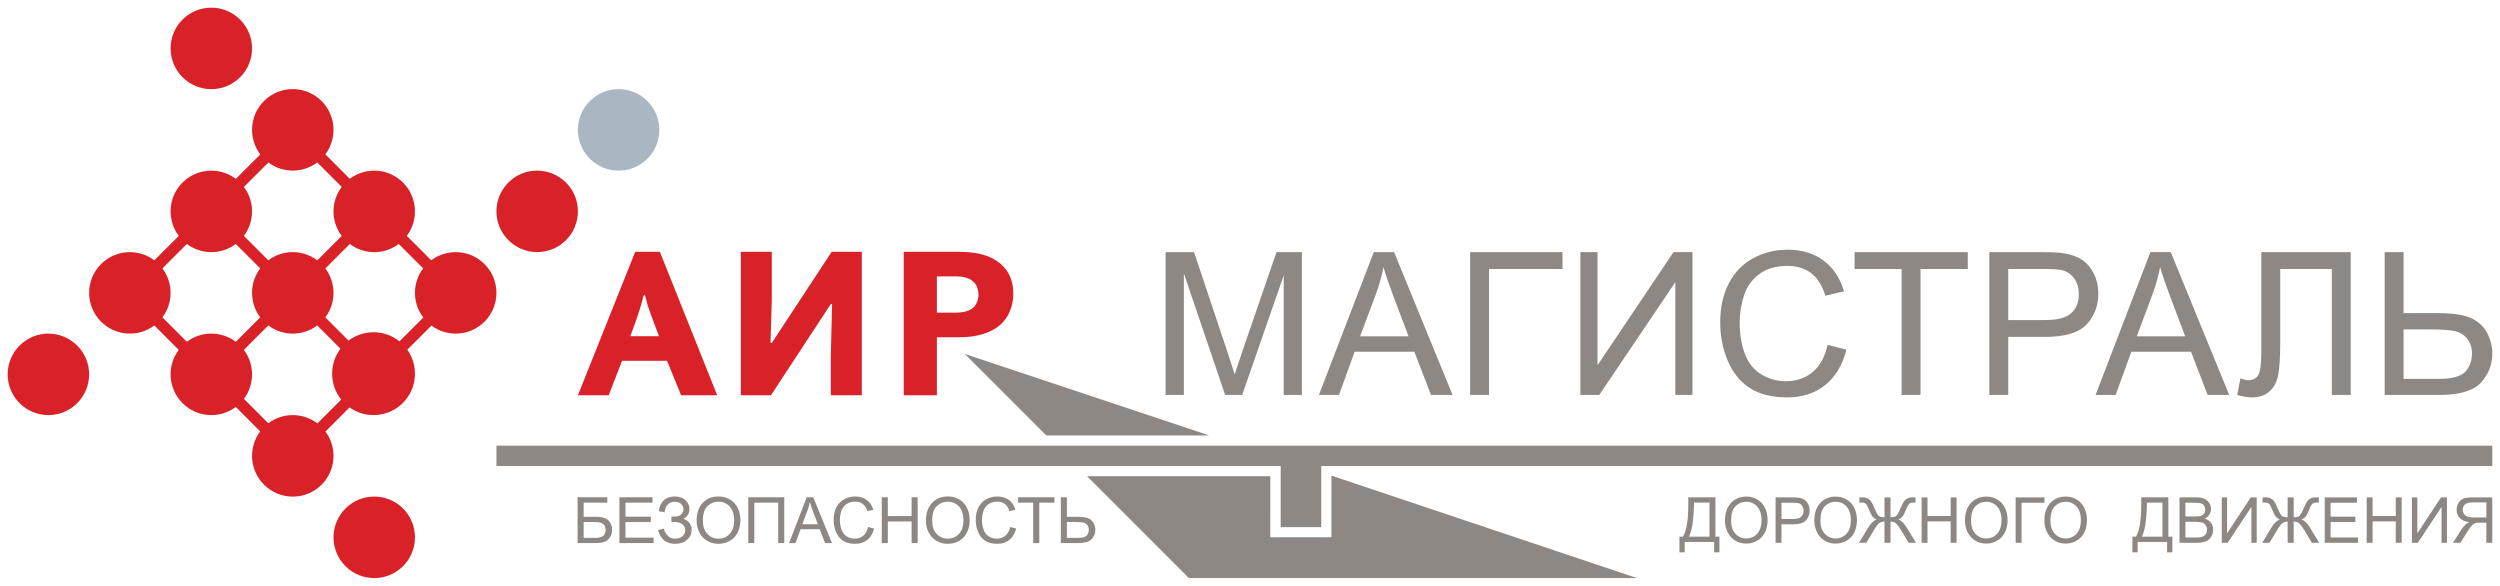
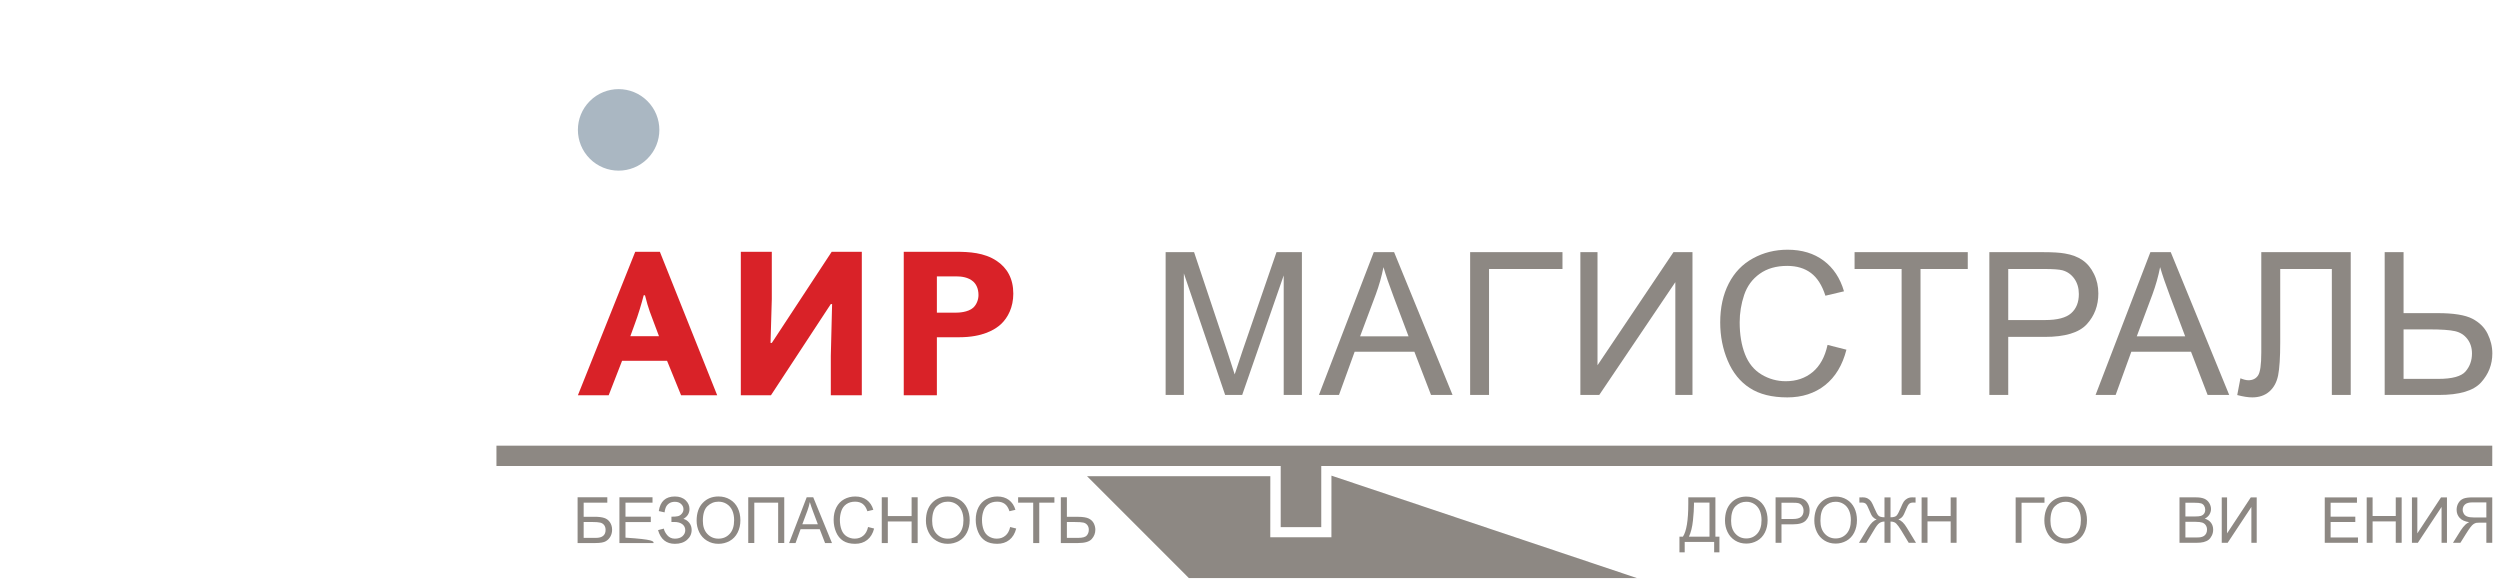
<svg xmlns="http://www.w3.org/2000/svg" viewBox="5988 4898 326 76.383">
-   <path fill="#D92228" stroke="none" fill-opacity="1" stroke-width="1" stroke-opacity="1" id="tSvg1911440e4f6" title="Path 2" d="M 6008.125 4931.945 C 6009.188 4930.884 6010.25 4929.822 6011.312 4928.76 C 6009.741 4926.675 6009.903 4923.701 6011.8 4921.804 C 6013.698 4919.911 6016.673 4919.749 6018.753 4921.322 C 6019.816 4920.26 6020.879 4919.197 6021.942 4918.135 C 6020.364 4916.052 6020.524 4913.071 6022.422 4911.171 C 6024.498 4909.097 6027.859 4909.1 6029.935 4911.176 C 6031.829 4913.073 6031.992 4916.044 6030.425 4918.126 C 6031.488 4919.189 6032.55 4920.252 6033.613 4921.315 C 6035.694 4919.748 6038.662 4919.914 6040.558 4921.81 C 6042.45 4923.707 6042.615 4926.676 6041.052 4928.757 C 6042.113 4929.819 6043.174 4930.88 6044.235 4931.941 C 6046.316 4930.374 6049.284 4930.54 6051.18 4932.433 C 6053.254 4934.512 6053.254 4937.875 6051.18 4939.949 C 6049.292 4941.837 6046.339 4942.006 6044.259 4940.457 C 6043.211 4941.505 6042.163 4942.552 6041.115 4943.6 C 6042.617 4945.712 6042.422 4948.659 6040.532 4950.55 C 6038.637 4952.442 6035.691 4952.636 6033.581 4951.131 C 6032.534 4952.178 6031.487 4953.224 6030.439 4954.271 C 6031.992 4956.355 6031.824 4959.314 6029.935 4961.205 C 6027.859 4963.281 6024.498 4963.278 6022.422 4961.2 C 6020.529 4959.304 6020.365 4956.331 6021.931 4954.249 C 6020.87 4953.188 6019.809 4952.127 6018.749 4951.066 C 6016.669 4952.634 6013.698 4952.469 6011.801 4950.572 C 6009.906 4948.677 6009.742 4945.705 6011.309 4943.623 C 6010.248 4942.561 6009.187 4941.5 6008.126 4940.438 C 6006.045 4942.006 6003.074 4941.841 6001.179 4939.947 C 5999.103 4937.872 5999.103 4934.505 6001.179 4932.433C 6003.073 4930.536 6006.045 4930.375 6008.125 4931.945Z M 6054.292 4921.8 C 6056.367 4919.728 6059.728 4919.73 6061.804 4921.805 C 6063.876 4923.878 6063.876 4927.244 6061.804 4929.319 C 6059.728 4931.395 6056.367 4931.392 6054.292 4929.314C 6052.217 4927.239 6052.217 4923.875 6054.292 4921.8Z M 5990.556 4943.058 C 5992.629 4940.983 5995.993 4940.985 5998.065 4943.063 C 6000.141 4945.135 6000.141 4948.502 5998.065 4950.577 C 5995.993 4952.65 5992.629 4952.647 5990.556 4950.572C 5988.481 4948.494 5988.481 4945.131 5990.556 4943.058Z M 6011.801 4900.553 C 6013.877 4898.481 6017.24 4898.483 6019.313 4900.558 C 6021.386 4902.634 6021.386 4905.997 6019.313 4908.072 C 6017.24 4910.145 6013.877 4910.145 6011.801 4908.067C 6009.726 4905.992 6009.726 4902.628 6011.801 4900.553Z M 6022.984 4953.194 C 6024.876 4951.768 6027.503 4951.774 6029.39 4953.211 C 6030.426 4952.176 6031.461 4951.141 6032.497 4950.106 C 6030.948 4948.178 6030.916 4945.434 6032.399 4943.471 C 6031.389 4942.461 6030.38 4941.451 6029.37 4940.44 C 6027.486 4941.858 6024.876 4941.858 6022.992 4940.439 C 6021.929 4941.501 6020.866 4942.564 6019.803 4943.626 C 6021.222 4945.512 6021.221 4948.126 6019.803 4950.011C 6020.863 4951.072 6021.924 4952.133 6022.984 4953.194Z M 6012.363 4942.568 C 6014.249 4941.147 6016.865 4941.149 6018.749 4942.571 C 6019.812 4941.509 6020.874 4940.447 6021.936 4939.385 C 6020.513 4937.502 6020.511 4934.886 6021.931 4932.998 C 6020.87 4931.937 6019.809 4930.876 6018.749 4929.815 C 6016.865 4931.234 6014.252 4931.234 6012.367 4929.814 C 6011.304 4930.876 6010.242 4931.938 6009.179 4933 C 6010.599 4934.887 6010.599 4937.501 6009.18 4939.384C 6010.241 4940.445 6011.302 4941.507 6012.363 4942.568Z M 6033.453 4942.416 C 6035.416 4940.927 6038.162 4940.96 6040.092 4942.514 C 6041.128 4941.479 6042.163 4940.444 6043.199 4939.409 C 6041.758 4937.52 6041.751 4934.886 6043.179 4932.995 C 6042.119 4931.934 6041.059 4930.874 6039.999 4929.813 C 6038.115 4931.235 6035.503 4931.236 6033.616 4929.818 C 6032.554 4930.881 6031.491 4931.943 6030.428 4933.005 C 6031.845 4934.889 6031.843 4937.504 6030.424 4939.386C 6031.434 4940.396 6032.443 4941.406 6033.453 4942.416Z M 6022.984 4931.943 C 6024.871 4930.521 6027.489 4930.522 6029.376 4931.949 C 6030.437 4930.888 6031.499 4929.827 6032.561 4928.766 C 6031.134 4926.878 6031.134 4924.257 6032.558 4922.369 C 6031.496 4921.306 6030.434 4920.244 6029.371 4919.181 C 6027.49 4920.6 6024.883 4920.601 6022.999 4919.187 C 6021.934 4920.25 6020.87 4921.314 6019.806 4922.378 C 6021.222 4924.263 6021.221 4926.876 6019.802 4928.76C 6020.863 4929.821 6021.924 4930.882 6022.984 4931.943Z M 6033.045 4964.308 C 6035.121 4962.235 6038.482 4962.237 6040.558 4964.31 C 6042.631 4966.386 6042.631 4969.755 6040.558 4971.829 C 6038.482 4973.901 6035.121 4973.901 6033.045 4971.826C 6030.972 4969.75 6030.972 4966.384 6033.045 4964.308Z" style="" />
  <path fill="#D92228" stroke="none" fill-opacity="1" stroke-width="1" stroke-opacity="1" clip-rule="evenodd" fill-rule="evenodd" id="tSvg23a0d66613" title="Path 3" d="M 6070.195 4941.842 C 6070.38 4941.334 6070.564 4940.826 6070.749 4940.319 C 6071.224 4939.066 6071.664 4937.568 6071.94 4936.499 C 6071.995 4936.499 6072.05 4936.499 6072.105 4936.499 C 6072.549 4938.315 6072.939 4939.171 6073.27 4940.079 C 6073.491 4940.667 6073.712 4941.254 6073.933 4941.842C 6072.687 4941.842 6071.441 4941.842 6070.195 4941.842Z M 6074.046 4930.833 C 6072.975 4930.833 6071.904 4930.833 6070.833 4930.833 C 6068.341 4937.069 6065.85 4943.304 6063.358 4949.54 C 6064.697 4949.54 6066.035 4949.54 6067.374 4949.54 C 6067.955 4948.043 6068.536 4946.547 6069.118 4945.05 C 6071.073 4945.05 6073.029 4945.05 6074.985 4945.05 C 6075.594 4946.547 6076.203 4948.043 6076.813 4949.54 C 6078.382 4949.54 6079.951 4949.54 6081.52 4949.54C 6079.029 4943.304 6076.537 4937.069 6074.046 4930.833Z" style="" />
  <path fill="#D92228" stroke="none" fill-opacity="1" stroke-width="1" stroke-opacity="1" clip-rule="evenodd" fill-rule="evenodd" id="tSvgc800e7e037" title="Path 4" d="M 6088.643 4930.834 C 6088.643 4932.891 6088.643 4934.949 6088.643 4937.006 C 6088.588 4938.911 6088.533 4940.817 6088.478 4942.722 C 6088.533 4942.722 6088.588 4942.722 6088.643 4942.722 C 6091.245 4938.76 6093.848 4934.797 6096.451 4930.834 C 6097.76 4930.834 6099.07 4930.834 6100.38 4930.834 C 6100.38 4937.07 6100.38 4943.305 6100.38 4949.541 C 6099.032 4949.541 6097.685 4949.541 6096.338 4949.541 C 6096.338 4947.83 6096.338 4946.119 6096.338 4944.409 C 6096.394 4942.155 6096.45 4939.902 6096.506 4937.648 C 6096.45 4937.648 6096.394 4937.648 6096.338 4937.648 C 6093.736 4941.612 6091.134 4945.577 6088.533 4949.541 C 6087.223 4949.541 6085.913 4949.541 6084.603 4949.541 C 6084.603 4943.305 6084.603 4937.07 6084.603 4930.834C 6085.95 4930.834 6087.296 4930.834 6088.643 4930.834Z" style="" />
  <path fill="#D92228" stroke="none" fill-opacity="1" stroke-width="1" stroke-opacity="1" clip-rule="evenodd" fill-rule="evenodd" id="tSvg16b31a5e6d2" title="Path 5" d="M 6110.169 4934.04 C 6111.009 4934.04 6111.849 4934.04 6112.689 4934.04 C 6113.379 4934.04 6114.265 4934.147 6114.903 4934.708 C 6115.262 4935.029 6115.595 4935.59 6115.595 4936.474 C 6115.595 4937.114 6115.317 4937.755 6114.903 4938.127 C 6114.21 4938.743 6112.965 4938.771 6112.634 4938.771 C 6111.812 4938.771 6110.99 4938.771 6110.169 4938.771C 6110.169 4937.194 6110.169 4935.617 6110.169 4934.04Z M 6105.849 4930.834 C 6105.849 4937.07 6105.849 4943.305 6105.849 4949.54 C 6107.289 4949.54 6108.729 4949.54 6110.169 4949.54 C 6110.169 4947.019 6110.169 4944.498 6110.169 4941.977 C 6111.137 4941.977 6112.106 4941.977 6113.075 4941.977 C 6116.148 4941.977 6117.754 4940.985 6118.527 4940.269 C 6119.443 4939.411 6120.135 4938.05 6120.135 4936.287 C 6120.135 4934.335 6119.333 4932.919 6117.948 4932.008 C 6116.343 4930.94 6114.376 4930.834 6112.689 4930.834C 6110.409 4930.834 6108.129 4930.834 6105.849 4930.834Z" style="" />
  <path fill="#8D8883" stroke="none" fill-opacity="1" stroke-width="1" stroke-opacity="1" clip-rule="evenodd" fill-rule="evenodd" id="tSvgceaf18af12" title="Path 6" d="M 6312.991 4958.77 C 6226.239 4958.77 6139.487 4958.77 6052.736 4958.77 C 6052.736 4957.884 6052.736 4956.999 6052.736 4956.113 C 6139.487 4956.113 6226.239 4956.113 6312.991 4956.113C 6312.991 4956.999 6312.991 4957.884 6312.991 4958.77Z" style="" />
  <path fill="#8D8883" stroke="none" fill-opacity="1" stroke-width="1" stroke-opacity="1" clip-rule="evenodd" fill-rule="evenodd" id="tSvg3bc090487e" title="Path 7" d="M 6160.292 4958.492 C 6158.529 4958.492 6156.766 4958.492 6155.003 4958.492 C 6155.003 4961.241 6155.003 4963.99 6155.003 4966.739 C 6156.766 4966.739 6158.529 4966.739 6160.292 4966.739C 6160.292 4963.99 6160.292 4961.241 6160.292 4958.492Z" style="" />
  <path fill="#8D8883" stroke="none" fill-opacity="1" stroke-width="1" stroke-opacity="1" clip-rule="evenodd" fill-rule="evenodd" id="tSvgeabb71c3be" title="Path 8" d="M 6129.75 4960.098 C 6137.717 4960.098 6145.684 4960.098 6153.651 4960.098 C 6153.648 4962.752 6153.646 4965.406 6153.644 4968.06 C 6156.301 4968.06 6158.959 4968.06 6161.617 4968.06 C 6161.618 4965.381 6161.619 4962.702 6161.62 4960.023 C 6174.897 4964.475 6188.175 4968.928 6201.453 4973.38 C 6181.978 4973.38 6162.503 4973.38 6143.028 4973.38C 6138.602 4968.952 6134.176 4964.525 6129.75 4960.098Z" style="" />
-   <path fill="#8D8883" stroke="none" fill-opacity="1" stroke-width="1" stroke-opacity="1" id="tSvg1de0b5bc28" title="Path 9" d="M 6124.439 4954.785 C 6131.521 4954.785 6138.604 4954.785 6145.687 4954.785 C 6135.063 4951.243 6124.439 4947.701 6113.816 4944.159C 6117.357 4947.701 6120.898 4951.243 6124.439 4954.785Z" style="" />
  <path fill="#8D8883" stroke="none" fill-opacity="1" stroke-width="1" stroke-opacity="1" id="tSvgbfd68c6dc3" title="Path 10" d="M 6064.11 4968.14 C 6064.637 4968.14 6065.164 4968.14 6065.691 4968.14 C 6066.117 4968.14 6066.435 4968.054 6066.648 4967.879 C 6066.863 4967.705 6066.969 4967.445 6066.969 4967.098 C 6066.969 4966.852 6066.907 4966.645 6066.786 4966.48 C 6066.663 4966.315 6066.493 4966.205 6066.277 4966.15 C 6066.061 4966.096 6065.688 4966.068 6065.165 4966.068 C 6064.814 4966.068 6064.462 4966.068 6064.11 4966.068C 6064.11 4966.759 6064.11 4967.449 6064.11 4968.14Z M 6063.319 4962.843 C 6064.611 4962.843 6065.902 4962.843 6067.193 4962.843 C 6067.193 4963.078 6067.193 4963.313 6067.193 4963.548 C 6066.165 4963.548 6065.137 4963.548 6064.11 4963.548 C 6064.11 4964.161 6064.11 4964.774 6064.11 4965.387 C 6064.585 4965.387 6065.06 4965.387 6065.535 4965.387 C 6066.061 4965.387 6066.479 4965.438 6066.791 4965.54 C 6067.102 4965.64 6067.353 4965.829 6067.539 4966.108 C 6067.725 4966.384 6067.818 4966.71 6067.818 4967.077 C 6067.818 4967.38 6067.753 4967.661 6067.619 4967.923 C 6067.483 4968.184 6067.284 4968.398 6067.016 4968.565 C 6066.751 4968.731 6066.298 4968.812 6065.656 4968.812 C 6064.877 4968.812 6064.098 4968.812 6063.319 4968.812C 6063.319 4966.822 6063.319 4964.833 6063.319 4962.843Z" style="" />
-   <path fill="#8D8883" stroke="none" fill-opacity="1" stroke-width="1" stroke-opacity="1" id="tSvg75c9018e38" title="Path 11" d="M 6068.772 4968.812 C 6068.772 4966.823 6068.772 4964.833 6068.772 4962.844 C 6070.211 4962.844 6071.649 4962.844 6073.088 4962.844 C 6073.088 4963.079 6073.088 4963.313 6073.088 4963.548 C 6071.913 4963.548 6070.738 4963.548 6069.563 4963.548 C 6069.563 4964.157 6069.563 4964.766 6069.563 4965.375 C 6070.663 4965.375 6071.764 4965.375 6072.864 4965.375 C 6072.864 4965.609 6072.864 4965.842 6072.864 4966.075 C 6071.764 4966.075 6070.663 4966.075 6069.563 4966.075 C 6069.563 4966.754 6069.563 4967.432 6069.563 4968.11 C 6070.784 4968.11 6072.006 4968.11 6073.227 4968.11 C 6073.227 4968.344 6073.227 4968.578 6073.227 4968.812C 6071.742 4968.812 6070.257 4968.812 6068.772 4968.812Z" style="" />
+   <path fill="#8D8883" stroke="none" fill-opacity="1" stroke-width="1" stroke-opacity="1" id="tSvg75c9018e38" title="Path 11" d="M 6068.772 4968.812 C 6068.772 4966.823 6068.772 4964.833 6068.772 4962.844 C 6070.211 4962.844 6071.649 4962.844 6073.088 4962.844 C 6073.088 4963.079 6073.088 4963.313 6073.088 4963.548 C 6071.913 4963.548 6070.738 4963.548 6069.563 4963.548 C 6069.563 4964.157 6069.563 4964.766 6069.563 4965.375 C 6070.663 4965.375 6071.764 4965.375 6072.864 4965.375 C 6072.864 4965.609 6072.864 4965.842 6072.864 4966.075 C 6071.764 4966.075 6070.663 4966.075 6069.563 4966.075 C 6069.563 4966.754 6069.563 4967.432 6069.563 4968.11 C 6073.227 4968.344 6073.227 4968.578 6073.227 4968.812C 6071.742 4968.812 6070.257 4968.812 6068.772 4968.812Z" style="" />
  <path fill="#8D8883" stroke="none" fill-opacity="1" stroke-width="1" stroke-opacity="1" id="tSvgea3d04e033" title="Path 12" d="M 6073.809 4967.127 C 6074.06 4967.061 6074.311 4966.995 6074.562 4966.93 C 6074.62 4967.223 6074.771 4967.511 6075.02 4967.804 C 6075.269 4968.092 6075.599 4968.241 6076.005 4968.241 C 6076.424 4968.241 6076.757 4968.134 6076.999 4967.918 C 6077.238 4967.701 6077.358 4967.444 6077.358 4967.139 C 6077.358 4966.811 6077.23 4966.551 6076.977 4966.355 C 6076.719 4966.162 6076.373 4966.065 6075.935 4966.065 C 6075.808 4966.065 6075.682 4966.065 6075.555 4966.065 C 6075.555 4965.835 6075.555 4965.606 6075.555 4965.377 C 6075.917 4965.377 6076.196 4965.356 6076.389 4965.313 C 6076.582 4965.269 6076.754 4965.163 6076.9 4964.99 C 6077.049 4964.821 6077.124 4964.623 6077.124 4964.403 C 6077.124 4964.142 6077.022 4963.916 6076.819 4963.723 C 6076.617 4963.528 6076.343 4963.435 6075.999 4963.435 C 6075.699 4963.435 6075.441 4963.507 6075.226 4963.66 C 6075.015 4963.809 6074.868 4964.009 6074.785 4964.26 C 6074.704 4964.507 6074.664 4964.691 6074.664 4964.814 C 6074.412 4964.757 6074.159 4964.701 6073.906 4964.644 C 6074.094 4963.377 6074.792 4962.742 6076.005 4962.742 C 6076.589 4962.742 6077.054 4962.907 6077.396 4963.228 C 6077.737 4963.554 6077.91 4963.933 6077.91 4964.368 C 6077.91 4964.923 6077.644 4965.356 6077.119 4965.66 C 6077.424 4965.746 6077.677 4965.916 6077.882 4966.176 C 6078.087 4966.435 6078.191 4966.746 6078.191 4967.106 C 6078.191 4967.62 6077.988 4968.048 6077.591 4968.395 C 6077.196 4968.741 6076.668 4968.915 6076.01 4968.915C 6074.882 4968.915 6074.148 4968.32 6073.809 4967.127Z" style="" />
  <path fill="#8D8883" stroke="none" fill-opacity="1" stroke-width="1" stroke-opacity="1" id="tSvgdb8afd8d41" title="Path 13" d="M 6079.653 4965.917 C 6079.653 4966.638 6079.845 4967.205 6080.231 4967.617 C 6080.62 4968.031 6081.105 4968.24 6081.687 4968.24 C 6082.282 4968.24 6082.77 4968.031 6083.154 4967.613 C 6083.54 4967.194 6083.73 4966.601 6083.73 4965.834 C 6083.73 4965.348 6083.649 4964.922 6083.487 4964.56 C 6083.321 4964.199 6083.082 4963.918 6082.763 4963.718 C 6082.447 4963.518 6082.091 4963.418 6081.698 4963.418 C 6081.14 4963.418 6080.659 4963.611 6080.257 4963.994C 6079.852 4964.378 6079.653 4965.02 6079.653 4965.917Z M 6078.839 4965.906 C 6078.839 4964.915 6079.104 4964.139 6079.636 4963.578 C 6080.169 4963.02 6080.854 4962.739 6081.696 4962.739 C 6082.247 4962.739 6082.744 4962.869 6083.187 4963.134 C 6083.628 4963.397 6083.966 4963.762 6084.198 4964.234 C 6084.428 4964.706 6084.547 4965.241 6084.547 4965.838 C 6084.547 4966.445 6084.426 4966.982 6084.179 4967.461 C 6083.935 4967.938 6083.589 4968.298 6083.14 4968.547 C 6082.694 4968.791 6082.21 4968.914 6081.691 4968.914 C 6081.129 4968.914 6080.629 4968.78 6080.185 4968.505 C 6079.743 4968.235 6079.406 4967.866 6079.178 4967.396C 6078.953 4966.928 6078.839 4966.431 6078.839 4965.906Z" style="" />
  <path fill="#8D8883" stroke="none" fill-opacity="1" stroke-width="1" stroke-opacity="1" id="tSvg11765c2f110" title="Path 14" d="M 6085.571 4962.842 C 6087.136 4962.842 6088.701 4962.842 6090.266 4962.842 C 6090.266 4964.832 6090.266 4966.822 6090.266 4968.811 C 6090.001 4968.811 6089.736 4968.811 6089.471 4968.811 C 6089.471 4967.057 6089.471 4965.303 6089.471 4963.55 C 6088.434 4963.55 6087.398 4963.55 6086.361 4963.55 C 6086.361 4965.303 6086.361 4967.057 6086.361 4968.811 C 6086.098 4968.811 6085.835 4968.811 6085.571 4968.811C 6085.571 4966.822 6085.571 4964.832 6085.571 4962.842Z" style="" />
  <path fill="#8D8883" stroke="none" fill-opacity="1" stroke-width="1" stroke-opacity="1" id="tSvg6d17b08bfd" title="Path 15" d="M 6092.624 4966.362 C 6093.298 4966.362 6093.972 4966.362 6094.647 4966.362 C 6094.439 4965.811 6094.231 4965.26 6094.024 4964.709 C 6093.835 4964.204 6093.694 4963.795 6093.601 4963.472 C 6093.524 4963.855 6093.419 4964.234 6093.28 4964.611C 6093.061 4965.195 6092.842 4965.778 6092.624 4966.362Z M 6090.901 4968.812 C 6091.665 4966.822 6092.429 4964.832 6093.194 4962.842 C 6093.477 4962.842 6093.761 4962.842 6094.045 4962.842 C 6094.859 4964.832 6095.674 4966.822 6096.489 4968.812 C 6096.188 4968.812 6095.887 4968.812 6095.587 4968.812 C 6095.355 4968.209 6095.123 4967.607 6094.891 4967.004 C 6094.058 4967.004 6093.226 4967.004 6092.394 4967.004 C 6092.176 4967.607 6091.958 4968.209 6091.741 4968.812C 6091.461 4968.812 6091.181 4968.812 6090.901 4968.812Z" style="" />
  <path fill="#8D8883" stroke="none" fill-opacity="1" stroke-width="1" stroke-opacity="1" id="tSvg11e4d667010" title="Path 16" d="M 6101.195 4966.721 C 6101.458 4966.787 6101.722 4966.854 6101.986 4966.921 C 6101.82 4967.567 6101.52 4968.065 6101.09 4968.404 C 6100.66 4968.744 6100.134 4968.913 6099.511 4968.913 C 6098.869 4968.913 6098.347 4968.783 6097.944 4968.52 C 6097.539 4968.26 6097.233 4967.879 6097.023 4967.384 C 6096.812 4966.886 6096.707 4966.353 6096.707 4965.784 C 6096.707 4965.161 6096.826 4964.619 6097.066 4964.154 C 6097.303 4963.693 6097.64 4963.343 6098.077 4963.101 C 6098.516 4962.861 6099 4962.742 6099.525 4962.742 C 6100.123 4962.742 6100.625 4962.894 6101.032 4963.196 C 6101.439 4963.503 6101.723 4963.929 6101.881 4964.48 C 6101.622 4964.541 6101.363 4964.602 6101.104 4964.663 C 6100.965 4964.231 6100.764 4963.914 6100.502 4963.714 C 6100.239 4963.517 6099.907 4963.417 6099.507 4963.417 C 6099.051 4963.417 6098.667 4963.529 6098.358 4963.747 C 6098.049 4963.968 6097.833 4964.263 6097.709 4964.635 C 6097.586 4965.005 6097.521 4965.387 6097.521 4965.779 C 6097.521 4966.286 6097.595 4966.73 6097.744 4967.109 C 6097.891 4967.486 6098.123 4967.769 6098.435 4967.958 C 6098.746 4968.144 6099.084 4968.239 6099.449 4968.239 C 6099.89 4968.239 6100.265 4968.111 6100.569 4967.855C 6100.878 4967.602 6101.085 4967.223 6101.195 4966.721Z" style="" />
  <path fill="#8D8883" stroke="none" fill-opacity="1" stroke-width="1" stroke-opacity="1" id="tSvg5062ad8eb7" title="Path 17" d="M 6102.981 4968.812 C 6102.981 4966.823 6102.981 4964.833 6102.981 4962.844 C 6103.244 4962.844 6103.508 4962.844 6103.772 4962.844 C 6103.772 4963.661 6103.772 4964.478 6103.772 4965.294 C 6104.806 4965.294 6105.84 4965.294 6106.874 4965.294 C 6106.874 4964.478 6106.874 4963.661 6106.874 4962.844 C 6107.137 4962.844 6107.4 4962.844 6107.664 4962.844 C 6107.664 4964.833 6107.664 4966.823 6107.664 4968.812 C 6107.4 4968.812 6107.137 4968.812 6106.874 4968.812 C 6106.874 4967.874 6106.874 4966.937 6106.874 4965.999 C 6105.84 4965.999 6104.806 4965.999 6103.772 4965.999 C 6103.772 4966.937 6103.772 4967.874 6103.772 4968.812C 6103.508 4968.812 6103.244 4968.812 6102.981 4968.812Z" style="" />
  <path fill="#8D8883" stroke="none" fill-opacity="1" stroke-width="1" stroke-opacity="1" id="tSvg355d8c92bb" title="Path 18" d="M 6109.553 4965.917 C 6109.553 4966.638 6109.746 4967.205 6110.134 4967.617 C 6110.52 4968.031 6111.006 4968.24 6111.59 4968.24 C 6112.185 4968.24 6112.674 4968.031 6113.057 4967.613 C 6113.441 4967.194 6113.634 4966.601 6113.634 4965.834 C 6113.634 4965.348 6113.552 4964.922 6113.385 4964.56 C 6113.222 4964.199 6112.983 4963.918 6112.666 4963.718 C 6112.35 4963.518 6111.995 4963.418 6111.601 4963.418 C 6111.044 4963.418 6110.562 4963.611 6110.158 4963.994C 6109.755 4964.378 6109.553 4965.02 6109.553 4965.917Z M 6108.74 4965.906 C 6108.74 4964.915 6109.004 4964.139 6109.539 4963.578 C 6110.07 4963.02 6110.758 4962.739 6111.597 4962.739 C 6112.15 4962.739 6112.645 4962.869 6113.089 4963.134 C 6113.531 4963.397 6113.868 4963.762 6114.101 4964.234 C 6114.331 4964.706 6114.447 4965.241 6114.447 4965.838 C 6114.447 4966.445 6114.324 4966.982 6114.08 4967.461 C 6113.836 4967.938 6113.492 4968.298 6113.043 4968.547 C 6112.594 4968.791 6112.113 4968.914 6111.592 4968.914 C 6111.032 4968.914 6110.528 4968.78 6110.085 4968.505 C 6109.644 4968.235 6109.309 4967.866 6109.081 4967.396C 6108.854 4966.928 6108.74 4966.431 6108.74 4965.906Z" style="" />
  <path fill="#8D8883" stroke="none" fill-opacity="1" stroke-width="1" stroke-opacity="1" id="tSvgd3ccfe4750" title="Path 19" d="M 6119.725 4966.721 C 6119.988 4966.787 6120.251 4966.854 6120.515 4966.921 C 6120.348 4967.567 6120.05 4968.065 6119.62 4968.404 C 6119.19 4968.744 6118.665 4968.913 6118.041 4968.913 C 6117.4 4968.913 6116.877 4968.783 6116.472 4968.52 C 6116.07 4968.26 6115.763 4967.879 6115.554 4967.384 C 6115.342 4966.886 6115.235 4966.353 6115.235 4965.784 C 6115.235 4965.161 6115.356 4964.619 6115.593 4964.154 C 6115.833 4963.693 6116.169 4963.343 6116.607 4963.101 C 6117.046 4962.861 6117.528 4962.742 6118.055 4962.742 C 6118.653 4962.742 6119.153 4962.894 6119.562 4963.196 C 6119.969 4963.503 6120.252 4963.929 6120.411 4964.48 C 6120.152 4964.541 6119.893 4964.602 6119.634 4964.663 C 6119.495 4964.231 6119.295 4963.914 6119.032 4963.714 C 6118.767 4963.517 6118.437 4963.417 6118.037 4963.417 C 6117.579 4963.417 6117.198 4963.529 6116.888 4963.747 C 6116.579 4963.968 6116.363 4964.263 6116.239 4964.635 C 6116.114 4965.005 6116.051 4965.387 6116.051 4965.779 C 6116.051 4966.286 6116.125 4966.73 6116.274 4967.109 C 6116.421 4967.486 6116.651 4967.769 6116.962 4967.958 C 6117.274 4968.144 6117.613 4968.239 6117.979 4968.239 C 6118.42 4968.239 6118.795 4968.111 6119.099 4967.855C 6119.409 4967.602 6119.616 4967.223 6119.725 4966.721Z" style="" />
  <path fill="#8D8883" stroke="none" fill-opacity="1" stroke-width="1" stroke-opacity="1" id="tSvg1e86f3e432" title="Path 20" d="M 6122.729 4968.812 C 6122.729 4967.057 6122.729 4965.303 6122.729 4963.548 C 6122.073 4963.548 6121.417 4963.548 6120.762 4963.548 C 6120.762 4963.313 6120.762 4963.079 6120.762 4962.844 C 6122.339 4962.844 6123.916 4962.844 6125.494 4962.844 C 6125.494 4963.079 6125.494 4963.313 6125.494 4963.548 C 6124.836 4963.548 6124.178 4963.548 6123.52 4963.548 C 6123.52 4965.303 6123.52 4967.057 6123.52 4968.812C 6123.256 4968.812 6122.992 4968.812 6122.729 4968.812Z" style="" />
  <path fill="#8D8883" stroke="none" fill-opacity="1" stroke-width="1" stroke-opacity="1" id="tSvg1796ec7b3f8" title="Path 21" d="M 6127.122 4968.14 C 6127.604 4968.14 6128.086 4968.14 6128.569 4968.14 C 6129.155 4968.14 6129.536 4968.037 6129.712 4967.83 C 6129.891 4967.622 6129.98 4967.37 6129.98 4967.077 C 6129.98 4966.838 6129.917 4966.638 6129.787 4966.468 C 6129.657 4966.303 6129.487 4966.194 6129.271 4966.145 C 6129.059 4966.098 6128.694 4966.073 6128.182 4966.073 C 6127.828 4966.073 6127.475 4966.073 6127.122 4966.073C 6127.122 4966.762 6127.122 4967.451 6127.122 4968.14Z M 6126.332 4962.843 C 6126.595 4962.843 6126.858 4962.843 6127.122 4962.843 C 6127.122 4963.693 6127.122 4964.542 6127.122 4965.392 C 6127.597 4965.392 6128.072 4965.392 6128.548 4965.392 C 6129.213 4965.392 6129.692 4965.473 6129.992 4965.624 C 6130.292 4965.777 6130.505 4965.989 6130.636 4966.257 C 6130.765 4966.522 6130.833 4966.796 6130.833 4967.077 C 6130.833 4967.538 6130.673 4967.944 6130.359 4968.291 C 6130.045 4968.64 6129.457 4968.812 6128.599 4968.812 C 6127.843 4968.812 6127.087 4968.812 6126.332 4968.812C 6126.332 4966.822 6126.332 4964.833 6126.332 4962.843Z" style="" />
  <path fill="#8D8883" stroke="none" fill-opacity="1" stroke-width="1" stroke-opacity="1" id="tSvg5b81009f73" title="Path 22" d="M 6210.92 4963.543 C 6210.244 4963.543 6209.569 4963.543 6208.894 4963.543 C 6208.894 4963.642 6208.894 4963.742 6208.894 4963.842 C 6208.894 4964.335 6208.85 4965.01 6208.762 4965.868 C 6208.674 4966.726 6208.497 4967.43 6208.237 4967.985 C 6209.131 4967.985 6210.025 4967.985 6210.92 4967.985C 6210.92 4966.504 6210.92 4965.023 6210.92 4963.543Z M 6208.153 4962.855 C 6209.331 4962.855 6210.51 4962.855 6211.689 4962.855 C 6211.689 4964.565 6211.689 4966.275 6211.689 4967.985 C 6211.863 4967.985 6212.037 4967.985 6212.212 4967.985 C 6212.212 4968.665 6212.212 4969.344 6212.212 4970.024 C 6211.983 4970.024 6211.754 4970.024 6211.526 4970.024 C 6211.526 4969.572 6211.526 4969.12 6211.526 4968.668 C 6210.245 4968.668 6208.965 4968.668 6207.685 4968.668 C 6207.685 4969.12 6207.685 4969.572 6207.685 4970.024 C 6207.456 4970.024 6207.227 4970.024 6206.999 4970.024 C 6206.999 4969.344 6206.999 4968.665 6206.999 4967.985 C 6207.149 4967.985 6207.3 4967.985 6207.451 4967.985 C 6207.918 4967.276 6208.153 4965.854 6208.153 4963.706C 6208.153 4963.422 6208.153 4963.138 6208.153 4962.855Z" style="" />
  <path fill="#8D8883" stroke="none" fill-opacity="1" stroke-width="1" stroke-opacity="1" id="tSvg24e5a8b489" title="Path 23" d="M 6213.734 4965.911 C 6213.734 4966.624 6213.922 4967.187 6214.299 4967.595 C 6214.673 4968.006 6215.146 4968.213 6215.714 4968.213 C 6216.294 4968.213 6216.771 4968.006 6217.143 4967.591 C 6217.516 4967.175 6217.704 4966.587 6217.704 4965.825 C 6217.704 4965.343 6217.625 4964.92 6217.464 4964.561 C 6217.303 4964.203 6217.07 4963.924 6216.762 4963.727 C 6216.454 4963.527 6216.11 4963.43 6215.725 4963.43 C 6215.182 4963.43 6214.713 4963.62 6214.32 4964.002C 6213.928 4964.381 6213.734 4965.017 6213.734 4965.911Z M 6212.939 4965.897 C 6212.939 4964.914 6213.199 4964.143 6213.717 4963.589 C 6214.233 4963.033 6214.904 4962.754 6215.721 4962.754 C 6216.26 4962.754 6216.742 4962.883 6217.174 4963.146 C 6217.604 4963.407 6217.933 4963.771 6218.159 4964.238 C 6218.383 4964.709 6218.496 4965.237 6218.496 4965.83 C 6218.496 4966.432 6218.379 4966.967 6218.141 4967.441 C 6217.901 4967.914 6217.566 4968.274 6217.129 4968.518 C 6216.694 4968.761 6216.223 4968.883 6215.716 4968.883 C 6215.171 4968.883 6214.682 4968.749 6214.252 4968.479 C 6213.821 4968.209 6213.495 4967.842 6213.271 4967.378C 6213.049 4966.912 6212.939 4966.419 6212.939 4965.897Z" style="" />
  <path fill="#8D8883" stroke="none" fill-opacity="1" stroke-width="1" stroke-opacity="1" id="tSvg21fef093a8" title="Path 24" d="M 6220.306 4965.676 C 6220.806 4965.676 6221.306 4965.676 6221.807 4965.676 C 6222.305 4965.676 6222.656 4965.582 6222.866 4965.392 C 6223.077 4965.203 6223.183 4964.94 6223.183 4964.596 C 6223.183 4964.349 6223.118 4964.137 6222.995 4963.961 C 6222.873 4963.784 6222.71 4963.667 6222.511 4963.611 C 6222.382 4963.574 6222.144 4963.558 6221.793 4963.558 C 6221.297 4963.558 6220.801 4963.558 6220.306 4963.558C 6220.306 4964.264 6220.306 4964.97 6220.306 4965.676Z M 6219.536 4968.782 C 6219.536 4966.807 6219.536 4964.832 6219.536 4962.856 C 6220.266 4962.856 6220.996 4962.856 6221.727 4962.856 C 6222.116 4962.856 6222.409 4962.877 6222.613 4962.916 C 6222.9 4962.963 6223.138 4963.057 6223.333 4963.193 C 6223.523 4963.327 6223.679 4963.519 6223.797 4963.763 C 6223.917 4964.008 6223.973 4964.28 6223.973 4964.571 C 6223.973 4965.076 6223.815 4965.503 6223.5 4965.849 C 6223.185 4966.203 6222.617 4966.373 6221.795 4966.373 C 6221.298 4966.373 6220.802 4966.373 6220.306 4966.373 C 6220.306 4967.176 6220.306 4967.979 6220.306 4968.782C 6220.049 4968.782 6219.792 4968.782 6219.536 4968.782Z" style="" />
  <path fill="#8D8883" stroke="none" fill-opacity="1" stroke-width="1" stroke-opacity="1" id="tSvg4094f8c8e" title="Path 25" d="M 6225.384 4965.911 C 6225.384 4966.624 6225.57 4967.187 6225.945 4967.595 C 6226.321 4968.006 6226.794 4968.213 6227.364 4968.213 C 6227.942 4968.213 6228.418 4968.006 6228.793 4967.591 C 6229.165 4967.175 6229.353 4966.587 6229.353 4965.825 C 6229.353 4965.343 6229.275 4964.92 6229.113 4964.561 C 6228.954 4964.203 6228.723 4963.924 6228.413 4963.727 C 6228.103 4963.527 6227.758 4963.43 6227.376 4963.43 C 6226.831 4963.43 6226.364 4963.62 6225.973 4964.002C 6225.576 4964.381 6225.384 4965.017 6225.384 4965.911Z M 6224.587 4965.897 C 6224.587 4964.914 6224.847 4964.143 6225.366 4963.589 C 6225.884 4963.033 6226.552 4962.754 6227.372 4962.754 C 6227.908 4962.754 6228.39 4962.883 6228.825 4963.146 C 6229.253 4963.407 6229.581 4963.771 6229.808 4964.238 C 6230.034 4964.709 6230.147 4965.237 6230.147 4965.83 C 6230.147 4966.432 6230.027 4966.967 6229.79 4967.441 C 6229.554 4967.914 6229.212 4968.274 6228.78 4968.518 C 6228.342 4968.761 6227.872 4968.883 6227.369 4968.883 C 6226.822 4968.883 6226.33 4968.749 6225.902 4968.479 C 6225.468 4968.209 6225.144 4967.842 6224.922 4967.378C 6224.7 4966.912 6224.587 4966.419 6224.587 4965.897Z" style="" />
  <path fill="#8D8883" stroke="none" fill-opacity="1" stroke-width="1" stroke-opacity="1" id="tSvg2ec3ff99c3" title="Path 26" d="M 6234.524 4962.858 C 6234.524 4963.723 6234.524 4964.588 6234.524 4965.454 C 6234.904 4965.454 6235.162 4965.384 6235.305 4965.241 C 6235.443 4965.101 6235.624 4964.768 6235.846 4964.247 C 6236.004 4963.859 6236.14 4963.582 6236.244 4963.423 C 6236.346 4963.264 6236.495 4963.128 6236.69 4963.019 C 6236.882 4962.908 6237.093 4962.855 6237.322 4962.855 C 6237.575 4962.855 6237.729 4962.857 6237.79 4962.862 C 6237.79 4963.089 6237.79 4963.316 6237.79 4963.543 C 6237.769 4963.543 6237.718 4963.54 6237.641 4963.538 C 6237.557 4963.536 6237.503 4963.533 6237.487 4963.533 C 6237.24 4963.533 6237.057 4963.593 6236.937 4963.716 C 6236.819 4963.838 6236.679 4964.096 6236.523 4964.491 C 6236.355 4964.923 6236.208 4965.214 6236.083 4965.365 C 6235.959 4965.52 6235.78 4965.649 6235.545 4965.751 C 6235.925 4965.862 6236.292 4966.213 6236.647 4966.81 C 6237.047 4967.467 6237.447 4968.124 6237.847 4968.781 C 6237.53 4968.781 6237.213 4968.781 6236.896 4968.781 C 6236.572 4968.246 6236.248 4967.71 6235.925 4967.175 C 6235.665 4966.75 6235.447 4966.451 6235.271 4966.273 C 6235.094 4966.097 6234.847 4966.01 6234.524 4966.01 C 6234.524 4966.934 6234.524 4967.857 6234.524 4968.781 C 6234.261 4968.781 6233.998 4968.781 6233.736 4968.781 C 6233.736 4967.857 6233.736 4966.934 6233.736 4966.01 C 6233.482 4966.01 6233.258 4966.079 6233.063 4966.215 C 6232.871 4966.351 6232.642 4966.646 6232.384 4967.094 C 6232.367 4967.121 6232.35 4967.148 6232.334 4967.175 C 6232.011 4967.71 6231.688 4968.246 6231.365 4968.781 C 6231.047 4968.781 6230.729 4968.781 6230.412 4968.781 C 6230.81 4968.124 6231.209 4967.467 6231.608 4966.81 C 6231.972 4966.211 6232.343 4965.857 6232.717 4965.751 C 6232.506 4965.666 6232.339 4965.55 6232.208 4965.405 C 6232.074 4965.264 6231.92 4964.957 6231.734 4964.491 C 6231.567 4964.069 6231.424 4963.803 6231.304 4963.695 C 6231.184 4963.587 6231.008 4963.533 6230.775 4963.533 C 6230.671 4963.536 6230.567 4963.54 6230.464 4963.543 C 6230.464 4963.316 6230.464 4963.089 6230.464 4962.862 C 6230.496 4962.857 6230.641 4962.855 6230.908 4962.855 C 6231.164 4962.855 6231.381 4962.906 6231.569 4963.014 C 6231.755 4963.12 6231.902 4963.255 6232.008 4963.414 C 6232.115 4963.575 6232.251 4963.852 6232.414 4964.247 C 6232.64 4964.775 6232.817 4965.11 6232.957 4965.244 C 6233.095 4965.38 6233.355 4965.448 6233.736 4965.454 C 6233.736 4964.588 6233.736 4963.723 6233.736 4962.858C 6233.998 4962.858 6234.261 4962.858 6234.524 4962.858Z" style="" />
  <path fill="#8D8883" stroke="none" fill-opacity="1" stroke-width="1" stroke-opacity="1" id="tSvg4aabf96554" title="Path 27" d="M 6238.578 4968.782 C 6238.578 4966.807 6238.578 4964.833 6238.578 4962.858 C 6238.834 4962.858 6239.09 4962.858 6239.347 4962.858 C 6239.347 4963.669 6239.347 4964.479 6239.347 4965.29 C 6240.353 4965.29 6241.36 4965.29 6242.367 4965.29 C 6242.367 4964.479 6242.367 4963.669 6242.367 4962.858 C 6242.623 4962.858 6242.88 4962.858 6243.137 4962.858 C 6243.137 4964.833 6243.137 4966.807 6243.137 4968.782 C 6242.88 4968.782 6242.623 4968.782 6242.367 4968.782 C 6242.367 4967.851 6242.367 4966.92 6242.367 4965.989 C 6241.36 4965.989 6240.353 4965.989 6239.347 4965.989 C 6239.347 4966.92 6239.347 4967.851 6239.347 4968.782C 6239.09 4968.782 6238.834 4968.782 6238.578 4968.782Z" style="" />
-   <path fill="#8D8883" stroke="none" fill-opacity="1" stroke-width="1" stroke-opacity="1" id="tSvg1035deb25e1" title="Path 28" d="M 6245.025 4965.911 C 6245.025 4966.624 6245.213 4967.187 6245.591 4967.595 C 6245.966 4968.006 6246.44 4968.213 6247.008 4968.213 C 6247.585 4968.213 6248.063 4968.006 6248.436 4967.591 C 6248.81 4967.175 6248.998 4966.587 6248.998 4965.825 C 6248.998 4965.343 6248.916 4964.92 6248.756 4964.561 C 6248.597 4964.203 6248.364 4963.924 6248.054 4963.727 C 6247.748 4963.527 6247.404 4963.43 6247.019 4963.43 C 6246.476 4963.43 6246.007 4963.62 6245.613 4964.002C 6245.219 4964.381 6245.025 4965.017 6245.025 4965.911Z M 6244.232 4965.897 C 6244.232 4964.914 6244.49 4964.143 6245.009 4963.589 C 6245.527 4963.033 6246.197 4962.754 6247.015 4962.754 C 6247.551 4962.754 6248.036 4962.883 6248.466 4963.146 C 6248.898 4963.407 6249.224 4963.771 6249.451 4964.238 C 6249.677 4964.709 6249.79 4965.237 6249.79 4965.83 C 6249.79 4966.432 6249.672 4966.967 6249.432 4967.441 C 6249.195 4967.914 6248.857 4968.274 6248.421 4968.518 C 6247.988 4968.761 6247.515 4968.883 6247.012 4968.883 C 6246.462 4968.883 6245.976 4968.749 6245.543 4968.479 C 6245.113 4968.209 6244.789 4967.842 6244.565 4967.378C 6244.343 4966.912 6244.232 4966.419 6244.232 4965.897Z" style="" />
  <path fill="#8D8883" stroke="none" fill-opacity="1" stroke-width="1" stroke-opacity="1" id="tSvg108c78b7b97" title="Path 29" d="M 6250.841 4962.858 C 6252.094 4962.858 6253.347 4962.858 6254.601 4962.858 C 6254.601 4963.092 6254.601 4963.325 6254.601 4963.559 C 6253.604 4963.559 6252.607 4963.559 6251.611 4963.559 C 6251.611 4965.3 6251.611 4967.041 6251.611 4968.782 C 6251.354 4968.782 6251.097 4968.782 6250.841 4968.782C 6250.841 4966.807 6250.841 4964.832 6250.841 4962.858Z" style="" />
  <path fill="#8D8883" stroke="none" fill-opacity="1" stroke-width="1" stroke-opacity="1" id="tSvgca9c8cb943" title="Path 30" d="M 6255.377 4965.911 C 6255.377 4966.624 6255.565 4967.187 6255.941 4967.595 C 6256.32 4968.006 6256.79 4968.213 6257.358 4968.213 C 6257.941 4968.213 6258.413 4968.006 6258.789 4967.591 C 6259.163 4967.175 6259.348 4966.587 6259.348 4965.825 C 6259.348 4965.343 6259.271 4964.92 6259.11 4964.561 C 6258.947 4964.203 6258.717 4963.924 6258.409 4963.727 C 6258.098 4963.527 6257.754 4963.43 6257.37 4963.43 C 6256.827 4963.43 6256.362 4963.62 6255.966 4964.002C 6255.575 4964.381 6255.377 4965.017 6255.377 4965.911Z M 6254.583 4965.897 C 6254.583 4964.914 6254.844 4964.143 6255.361 4963.589 C 6255.88 4963.033 6256.55 4962.754 6257.365 4962.754 C 6257.902 4962.754 6258.386 4962.883 6258.821 4963.146 C 6259.246 4963.407 6259.575 4963.771 6259.801 4964.238 C 6260.027 4964.709 6260.141 4965.237 6260.141 4965.83 C 6260.141 4966.432 6260.023 4966.967 6259.787 4967.441 C 6259.55 4967.914 6259.21 4968.274 6258.775 4968.518 C 6258.338 4968.761 6257.87 4968.883 6257.363 4968.883 C 6256.815 4968.883 6256.328 4968.749 6255.896 4968.479 C 6255.466 4968.209 6255.142 4967.842 6254.92 4967.378C 6254.699 4966.912 6254.583 4966.419 6254.583 4965.897Z" style="" />
-   <path fill="#8D8883" stroke="none" fill-opacity="1" stroke-width="1" stroke-opacity="1" id="tSvg148e6466dc7" title="Path 31" d="M 6269.983 4963.543 C 6269.307 4963.543 6268.632 4963.543 6267.957 4963.543 C 6267.957 4963.642 6267.957 4963.742 6267.957 4963.842 C 6267.957 4964.335 6267.914 4965.01 6267.825 4965.868 C 6267.737 4966.726 6267.565 4967.43 6267.302 4967.985 C 6268.195 4967.985 6269.089 4967.985 6269.983 4967.985C 6269.983 4966.504 6269.983 4965.023 6269.983 4963.543Z M 6267.219 4962.855 C 6268.397 4962.855 6269.575 4962.855 6270.753 4962.855 C 6270.753 4964.565 6270.753 4966.275 6270.753 4967.985 C 6270.928 4967.985 6271.103 4967.985 6271.278 4967.985 C 6271.278 4968.665 6271.278 4969.344 6271.278 4970.024 C 6271.05 4970.024 6270.822 4970.024 6270.594 4970.024 C 6270.594 4969.572 6270.594 4969.12 6270.594 4968.668 C 6269.312 4968.668 6268.031 4968.668 6266.75 4968.668 C 6266.75 4969.12 6266.75 4969.572 6266.75 4970.024 C 6266.521 4970.024 6266.292 4970.024 6266.064 4970.024 C 6266.064 4969.344 6266.064 4968.665 6266.064 4967.985 C 6266.215 4967.985 6266.366 4967.985 6266.517 4967.985 C 6266.986 4967.276 6267.219 4965.854 6267.219 4963.706C 6267.219 4963.422 6267.219 4963.138 6267.219 4962.855Z" style="" />
  <path fill="#8D8883" stroke="none" fill-opacity="1" stroke-width="1" stroke-opacity="1" id="tSvge7f6879307" title="Path 32" d="M 6272.976 4968.085 C 6273.458 4968.085 6273.94 4968.085 6274.423 4968.085 C 6274.67 4968.085 6274.844 4968.074 6274.944 4968.055 C 6275.12 4968.023 6275.272 4967.97 6275.387 4967.894 C 6275.51 4967.818 6275.605 4967.709 6275.686 4967.562 C 6275.759 4967.421 6275.797 4967.254 6275.797 4967.065 C 6275.797 4966.846 6275.743 4966.653 6275.63 4966.491 C 6275.521 4966.325 6275.369 4966.212 6275.17 4966.144 C 6274.973 4966.08 6274.688 4966.047 6274.321 4966.047 C 6273.872 4966.047 6273.424 4966.047 6272.976 4966.047C 6272.976 4966.727 6272.976 4967.406 6272.976 4968.085Z M 6272.976 4965.346 C 6273.395 4965.346 6273.814 4965.346 6274.233 4965.346 C 6274.575 4965.346 6274.815 4965.325 6274.966 4965.28 C 6275.163 4965.221 6275.306 4965.123 6275.408 4964.984 C 6275.51 4964.848 6275.559 4964.673 6275.559 4964.467 C 6275.559 4964.271 6275.51 4964.096 6275.417 4963.948 C 6275.324 4963.8 6275.195 4963.696 6275.021 4963.638 C 6274.849 4963.585 6274.554 4963.558 6274.135 4963.558 C 6273.748 4963.558 6273.362 4963.558 6272.976 4963.558C 6272.976 4964.154 6272.976 4964.75 6272.976 4965.346Z M 6272.207 4968.782 C 6272.207 4966.807 6272.207 4964.832 6272.207 4962.856 C 6272.933 4962.856 6273.66 4962.856 6274.387 4962.856 C 6274.833 4962.856 6275.188 4962.921 6275.458 4963.039 C 6275.722 4963.156 6275.931 4963.341 6276.085 4963.593 C 6276.236 4963.842 6276.316 4964.1 6276.316 4964.375 C 6276.316 4964.626 6276.243 4964.864 6276.112 4965.088 C 6275.974 4965.314 6275.774 4965.494 6275.501 4965.632 C 6275.851 4965.734 6276.121 4965.916 6276.316 4966.168 C 6276.501 4966.422 6276.596 4966.719 6276.596 4967.065 C 6276.596 4967.345 6276.54 4967.6 6276.422 4967.838 C 6276.306 4968.079 6276.164 4968.26 6275.996 4968.393 C 6275.829 4968.519 6275.614 4968.618 6275.36 4968.686 C 6275.107 4968.75 6274.794 4968.782 6274.423 4968.782C 6273.684 4968.782 6272.945 4968.782 6272.207 4968.782Z" style="" />
  <path fill="#8D8883" stroke="none" fill-opacity="1" stroke-width="1" stroke-opacity="1" id="tSvg6edc45e976" title="Path 33" d="M 6277.715 4962.858 C 6277.946 4962.858 6278.178 4962.858 6278.41 4962.858 C 6278.41 4964.422 6278.41 4965.987 6278.41 4967.551 C 6279.441 4965.987 6280.473 4964.422 6281.505 4962.858 C 6281.761 4962.858 6282.018 4962.858 6282.275 4962.858 C 6282.275 4964.832 6282.275 4966.807 6282.275 4968.782 C 6282.043 4968.782 6281.811 4968.782 6281.58 4968.782 C 6281.58 4967.222 6281.58 4965.663 6281.58 4964.104 C 6280.548 4965.663 6279.516 4967.222 6278.485 4968.782 C 6278.228 4968.782 6277.971 4968.782 6277.715 4968.782C 6277.715 4966.807 6277.715 4964.832 6277.715 4962.858Z" style="" />
-   <path fill="#8D8883" stroke="none" fill-opacity="1" stroke-width="1" stroke-opacity="1" id="tSvg115b3bca2d8" title="Path 34" d="M 6287.098 4962.858 C 6287.098 4963.723 6287.098 4964.588 6287.098 4965.454 C 6287.478 4965.454 6287.738 4965.384 6287.881 4965.241 C 6288.021 4965.101 6288.202 4964.768 6288.42 4964.247 C 6288.578 4963.859 6288.716 4963.582 6288.818 4963.423 C 6288.925 4963.264 6289.074 4963.128 6289.264 4963.019 C 6289.459 4962.908 6289.667 4962.855 6289.9 4962.855 C 6290.154 4962.855 6290.308 4962.857 6290.369 4962.862 C 6290.369 4963.089 6290.369 4963.316 6290.369 4963.543 C 6290.344 4963.543 6290.29 4963.54 6290.215 4963.538 C 6290.131 4963.536 6290.081 4963.533 6290.066 4963.533 C 6289.817 4963.533 6289.635 4963.593 6289.515 4963.716 C 6289.393 4963.838 6289.255 4964.096 6289.101 4964.491 C 6288.934 4964.923 6288.782 4965.214 6288.657 4965.365 C 6288.535 4965.52 6288.354 4965.649 6288.119 4965.751 C 6288.499 4965.862 6288.87 4966.213 6289.223 4966.81 C 6289.624 4967.467 6290.026 4968.124 6290.428 4968.781 C 6290.109 4968.781 6289.79 4968.781 6289.472 4968.781 C 6289.147 4968.246 6288.823 4967.71 6288.499 4967.175 C 6288.243 4966.75 6288.021 4966.451 6287.849 4966.273 C 6287.668 4966.097 6287.421 4966.01 6287.098 4966.01 C 6287.098 4966.934 6287.098 4967.857 6287.098 4968.781 C 6286.835 4968.781 6286.572 4968.781 6286.31 4968.781 C 6286.31 4967.857 6286.31 4966.934 6286.31 4966.01 C 6286.058 4966.01 6285.832 4966.079 6285.642 4966.215 C 6285.445 4966.351 6285.219 4966.646 6284.963 4967.094 C 6284.946 4967.121 6284.929 4967.148 6284.913 4967.175 C 6284.588 4967.71 6284.263 4968.246 6283.939 4968.781 C 6283.623 4968.781 6283.307 4968.781 6282.991 4968.781 C 6283.388 4968.124 6283.786 4967.467 6284.184 4966.81 C 6284.546 4966.211 6284.917 4965.857 6285.289 4965.751 C 6285.085 4965.666 6284.913 4965.55 6284.786 4965.405 C 6284.653 4965.264 6284.494 4964.957 6284.308 4964.491 C 6284.143 4964.069 6284.003 4963.803 6283.883 4963.695 C 6283.763 4963.587 6283.582 4963.533 6283.353 4963.533 C 6283.248 4963.536 6283.143 4963.54 6283.038 4963.543 C 6283.038 4963.316 6283.038 4963.089 6283.038 4962.862 C 6283.071 4962.857 6283.22 4962.855 6283.484 4962.855 C 6283.742 4962.855 6283.958 4962.906 6284.143 4963.014 C 6284.333 4963.12 6284.481 4963.255 6284.582 4963.414 C 6284.689 4963.575 6284.825 4963.852 6284.992 4964.247 C 6285.214 4964.775 6285.395 4965.11 6285.533 4965.244 C 6285.669 4965.38 6285.929 4965.448 6286.31 4965.454 C 6286.31 4964.588 6286.31 4963.723 6286.31 4962.858C 6286.572 4962.858 6286.835 4962.858 6287.098 4962.858Z" style="" />
  <path fill="#8D8883" stroke="none" fill-opacity="1" stroke-width="1" stroke-opacity="1" id="tSvgc0180d1e04" title="Path 35" d="M 6291.148 4968.782 C 6291.148 4966.807 6291.148 4964.833 6291.148 4962.858 C 6292.547 4962.858 6293.947 4962.858 6295.347 4962.858 C 6295.347 4963.091 6295.347 4963.324 6295.347 4963.557 C 6294.202 4963.557 6293.057 4963.557 6291.913 4963.557 C 6291.913 4964.162 6291.913 4964.767 6291.913 4965.371 C 6292.986 4965.371 6294.059 4965.371 6295.132 4965.371 C 6295.132 4965.604 6295.132 4965.836 6295.132 4966.068 C 6294.059 4966.068 6292.986 4966.068 6291.913 4966.068 C 6291.913 4966.74 6291.913 4967.412 6291.913 4968.085 C 6293.102 4968.085 6294.291 4968.085 6295.481 4968.085 C 6295.481 4968.317 6295.481 4968.549 6295.481 4968.782C 6294.036 4968.782 6292.592 4968.782 6291.148 4968.782Z" style="" />
  <path fill="#8D8883" stroke="none" fill-opacity="1" stroke-width="1" stroke-opacity="1" id="tSvg571a2b611e" title="Path 36" d="M 6296.617 4968.782 C 6296.617 4966.807 6296.617 4964.833 6296.617 4962.858 C 6296.873 4962.858 6297.13 4962.858 6297.387 4962.858 C 6297.387 4963.669 6297.387 4964.479 6297.387 4965.29 C 6298.393 4965.29 6299.4 4965.29 6300.407 4965.29 C 6300.407 4964.479 6300.407 4963.669 6300.407 4962.858 C 6300.663 4962.858 6300.92 4962.858 6301.177 4962.858 C 6301.177 4964.833 6301.177 4966.807 6301.177 4968.782 C 6300.92 4968.782 6300.663 4968.782 6300.407 4968.782 C 6300.407 4967.851 6300.407 4966.92 6300.407 4965.989 C 6299.4 4965.989 6298.393 4965.989 6297.387 4965.989 C 6297.387 4966.92 6297.387 4967.851 6297.387 4968.782C 6297.13 4968.782 6296.873 4968.782 6296.617 4968.782Z" style="" />
  <path fill="#8D8883" stroke="none" fill-opacity="1" stroke-width="1" stroke-opacity="1" id="tSvg666ee710be" title="Path 37" d="M 6302.516 4962.858 C 6302.75 4962.858 6302.985 4962.858 6303.22 4962.858 C 6303.22 4964.422 6303.22 4965.987 6303.22 4967.551 C 6304.25 4965.987 6305.28 4964.422 6306.31 4962.858 C 6306.568 4962.858 6306.826 4962.858 6307.084 4962.858 C 6307.084 4964.832 6307.084 4966.807 6307.084 4968.782 C 6306.849 4968.782 6306.614 4968.782 6306.38 4968.782 C 6306.38 4967.222 6306.38 4965.663 6306.38 4964.104 C 6305.348 4965.663 6304.316 4967.222 6303.285 4968.782 C 6303.028 4968.782 6302.772 4968.782 6302.516 4968.782C 6302.516 4966.807 6302.516 4964.832 6302.516 4962.858Z" style="" />
  <path fill="#8D8883" stroke="none" fill-opacity="1" stroke-width="1" stroke-opacity="1" id="tSvg6d9be66bcb" title="Path 38" d="M 6312.221 4963.513 C 6311.606 4963.513 6310.992 4963.513 6310.378 4963.513 C 6309.948 4963.513 6309.634 4963.603 6309.432 4963.783 C 6309.237 4963.963 6309.136 4964.194 6309.136 4964.475 C 6309.136 4964.667 6309.188 4964.842 6309.289 4965.006 C 6309.391 4965.17 6309.541 4965.29 6309.744 4965.362 C 6309.939 4965.436 6310.213 4965.475 6310.569 4965.475 C 6311.119 4965.475 6311.67 4965.475 6312.221 4965.475C 6312.221 4964.821 6312.221 4964.167 6312.221 4963.513Z M 6312.221 4968.782 C 6312.221 4967.905 6312.221 4967.029 6312.221 4966.153 C 6311.922 4966.153 6311.624 4966.153 6311.326 4966.153 C 6311.129 4966.153 6310.987 4966.162 6310.899 4966.181 C 6310.784 4966.211 6310.666 4966.262 6310.55 4966.34 C 6310.434 4966.416 6310.301 4966.546 6310.157 4966.735 C 6310.013 4966.924 6309.828 4967.196 6309.604 4967.552 C 6309.347 4967.962 6309.09 4968.372 6308.834 4968.782 C 6308.511 4968.782 6308.188 4968.782 6307.865 4968.782 C 6308.202 4968.245 6308.539 4967.708 6308.877 4967.171 C 6309.077 4966.854 6309.293 4966.594 6309.52 4966.382 C 6309.622 4966.285 6309.776 4966.188 6309.979 4966.089 C 6309.423 4966.01 6309.011 4965.826 6308.746 4965.539 C 6308.477 4965.249 6308.343 4964.898 6308.343 4964.475 C 6308.343 4964.148 6308.422 4963.85 6308.583 4963.583 C 6308.746 4963.315 6308.963 4963.125 6309.233 4963.019 C 6309.502 4962.911 6309.892 4962.858 6310.412 4962.858 C 6311.271 4962.858 6312.13 4962.858 6312.99 4962.858 C 6312.99 4964.832 6312.99 4966.807 6312.99 4968.782C 6312.733 4968.782 6312.477 4968.782 6312.221 4968.782Z" style="" />
  <path fill="#AAB7C2" stroke="none" fill-opacity="1" stroke-width="1" stroke-opacity="1" id="tSvg12a3af70d0" title="Path 39" d="M 6064.914 4911.178 C 6066.987 4909.102 6070.35 4909.104 6072.424 4911.181 C 6074.499 4913.258 6074.499 4916.619 6072.424 4918.695 C 6070.35 4920.771 6066.987 4920.771 6064.914 4918.695C 6062.839 4916.617 6062.839 4913.251 6064.914 4911.178Z" style="" />
  <path fill="#8D8883" stroke="none" fill-opacity="1" stroke-width="1" stroke-opacity="1" id="tSvg10a8fb7b0" title="Path 40" d="M 6139.998 4949.501 C 6139.998 4943.295 6139.998 4937.089 6139.998 4930.882 C 6141.234 4930.882 6142.471 4930.882 6143.708 4930.882 C 6145.176 4935.277 6146.645 4939.672 6148.114 4944.067 C 6148.521 4945.293 6148.818 4946.212 6149.004 4946.821 C 6149.216 4946.145 6149.547 4945.151 6149.994 4943.837 C 6151.481 4939.518 6152.968 4935.2 6154.455 4930.882 C 6155.559 4930.882 6156.663 4930.882 6157.768 4930.882 C 6157.768 4937.089 6157.768 4943.295 6157.768 4949.501 C 6156.977 4949.501 6156.186 4949.501 6155.395 4949.501 C 6155.395 4944.306 6155.395 4939.111 6155.395 4933.916 C 6153.59 4939.111 6151.786 4944.306 6149.982 4949.501 C 6149.241 4949.501 6148.5 4949.501 6147.759 4949.501 C 6145.964 4944.218 6144.17 4938.935 6142.376 4933.652 C 6142.376 4938.935 6142.376 4944.218 6142.376 4949.501C 6141.583 4949.501 6140.79 4949.501 6139.998 4949.501Z" style="" />
  <path fill="#8D8883" stroke="none" fill-opacity="1" stroke-width="1" stroke-opacity="1" id="tSvg7262bb6398" title="Path 41" d="M 6165.359 4941.854 C 6167.463 4941.854 6169.568 4941.854 6171.673 4941.854 C 6171.024 4940.136 6170.376 4938.418 6169.728 4936.699 C 6169.133 4935.133 6168.695 4933.845 6168.407 4932.836 C 6168.169 4934.034 6167.836 4935.218 6167.403 4936.394C 6166.721 4938.214 6166.04 4940.034 6165.359 4941.854Z M 6159.987 4949.502 C 6162.371 4943.295 6164.755 4937.089 6167.139 4930.882 C 6168.023 4930.882 6168.907 4930.882 6169.792 4930.882 C 6172.332 4937.089 6174.872 4943.295 6177.412 4949.502 C 6176.476 4949.502 6175.54 4949.502 6174.605 4949.502 C 6173.881 4947.622 6173.157 4945.742 6172.434 4943.863 C 6169.838 4943.863 6167.242 4943.863 6164.647 4943.863 C 6163.965 4945.742 6163.284 4947.622 6162.603 4949.502C 6161.731 4949.502 6160.859 4949.502 6159.987 4949.502Z" style="" />
  <path fill="#8D8883" stroke="none" fill-opacity="1" stroke-width="1" stroke-opacity="1" id="tSvg184e24a2bbe" title="Path 42" d="M 6179.706 4930.881 C 6183.719 4930.881 6187.733 4930.881 6191.747 4930.881 C 6191.747 4931.613 6191.747 4932.346 6191.747 4933.078 C 6188.554 4933.078 6185.362 4933.078 6182.17 4933.078 C 6182.17 4938.552 6182.17 4944.026 6182.17 4949.5 C 6181.348 4949.5 6180.527 4949.5 6179.706 4949.5C 6179.706 4943.294 6179.706 4937.087 6179.706 4930.881Z" style="" />
  <path fill="#8D8883" stroke="none" fill-opacity="1" stroke-width="1" stroke-opacity="1" id="tSvg1606f202f46" title="Path 43" d="M 6194.08 4930.881 C 6194.825 4930.881 6195.57 4930.881 6196.315 4930.881 C 6196.315 4935.797 6196.315 4940.712 6196.315 4945.628 C 6199.617 4940.712 6202.92 4935.797 6206.223 4930.881 C 6207.048 4930.881 6207.873 4930.881 6208.699 4930.881 C 6208.699 4937.087 6208.699 4943.294 6208.699 4949.5 C 6207.953 4949.5 6207.208 4949.5 6206.463 4949.5 C 6206.463 4944.598 6206.463 4939.696 6206.463 4934.794 C 6203.156 4939.696 6199.849 4944.598 6196.543 4949.5 C 6195.722 4949.5 6194.901 4949.5 6194.08 4949.5C 6194.08 4943.294 6194.08 4937.087 6194.08 4930.881Z" style="" />
  <path fill="#8D8883" stroke="none" fill-opacity="1" stroke-width="1" stroke-opacity="1" id="tSvg35258678aa" title="Path 44" d="M 6226.312 4942.975 C 6227.133 4943.183 6227.954 4943.391 6228.775 4943.599 C 6228.259 4945.619 6227.328 4947.164 6225.988 4948.225 C 6224.646 4949.287 6223.003 4949.82 6221.066 4949.82 C 6219.057 4949.82 6217.427 4949.411 6216.17 4948.595 C 6214.909 4947.778 6213.954 4946.595 6213.298 4945.043 C 6212.641 4943.496 6212.315 4941.83 6212.315 4940.05 C 6212.315 4938.112 6212.684 4936.422 6213.424 4934.98 C 6214.164 4933.535 6215.218 4932.436 6216.589 4931.689 C 6217.956 4930.936 6219.462 4930.563 6221.104 4930.563 C 6222.968 4930.563 6224.532 4931.036 6225.803 4931.986 C 6227.073 4932.935 6227.959 4934.271 6228.456 4935.987 C 6227.648 4936.178 6226.84 4936.369 6226.033 4936.561 C 6225.6 4935.204 6224.972 4934.219 6224.153 4933.602 C 6223.329 4932.983 6222.296 4932.672 6221.052 4932.672 C 6219.619 4932.672 6218.427 4933.014 6217.465 4933.702 C 6216.501 4934.39 6215.828 4935.308 6215.437 4936.465 C 6215.049 4937.62 6214.854 4938.812 6214.854 4940.04 C 6214.854 4941.623 6215.085 4943.008 6215.546 4944.189 C 6216.006 4945.369 6216.725 4946.25 6217.701 4946.836 C 6218.672 4947.419 6219.726 4947.711 6220.862 4947.711 C 6222.242 4947.711 6223.408 4947.314 6224.37 4946.517C 6225.324 4945.722 6225.974 4944.541 6226.312 4942.975Z" style="" />
  <path fill="#8D8883" stroke="none" fill-opacity="1" stroke-width="1" stroke-opacity="1" id="tSvg16ab60a6e19" title="Path 45" d="M 6235.971 4949.501 C 6235.971 4944.027 6235.971 4938.553 6235.971 4933.079 C 6233.926 4933.079 6231.881 4933.079 6229.836 4933.079 C 6229.836 4932.347 6229.836 4931.614 6229.836 4930.882 C 6234.756 4930.882 6239.676 4930.882 6244.597 4930.882 C 6244.597 4931.614 6244.597 4932.347 6244.597 4933.079 C 6242.543 4933.079 6240.489 4933.079 6238.435 4933.079 C 6238.435 4938.553 6238.435 4944.027 6238.435 4949.501C 6237.613 4949.501 6236.792 4949.501 6235.971 4949.501Z" style="" />
  <path fill="#8D8883" stroke="none" fill-opacity="1" stroke-width="1" stroke-opacity="1" id="tSvgd2a799ead1" title="Path 46" d="M 6249.874 4939.734 C 6251.479 4939.734 6253.084 4939.734 6254.689 4939.734 C 6256.281 4939.734 6257.411 4939.437 6258.081 4938.844 C 6258.749 4938.251 6259.082 4937.419 6259.082 4936.343 C 6259.082 4935.564 6258.885 4934.898 6258.492 4934.341 C 6258.097 4933.789 6257.581 4933.422 6256.938 4933.244 C 6256.521 4933.137 6255.757 4933.077 6254.638 4933.077 C 6253.05 4933.077 6251.462 4933.077 6249.874 4933.077C 6249.874 4935.296 6249.874 4937.515 6249.874 4939.734Z M 6247.411 4949.502 C 6247.411 4943.295 6247.411 4937.088 6247.411 4930.881 C 6249.752 4930.881 6252.093 4930.881 6254.434 4930.881 C 6255.671 4930.881 6256.614 4930.94 6257.266 4931.057 C 6258.18 4931.211 6258.949 4931.499 6259.565 4931.928 C 6260.184 4932.354 6260.679 4932.956 6261.055 4933.727 C 6261.436 4934.498 6261.624 4935.343 6261.624 4936.267 C 6261.624 4937.849 6261.12 4939.189 6260.113 4940.284 C 6259.106 4941.381 6257.283 4941.931 6254.653 4941.931 C 6253.06 4941.931 6251.467 4941.931 6249.874 4941.931 C 6249.874 4944.455 6249.874 4946.979 6249.874 4949.502C 6249.053 4949.502 6248.232 4949.502 6247.411 4949.502Z" style="" />
  <path fill="#8D8883" stroke="none" fill-opacity="1" stroke-width="1" stroke-opacity="1" id="tSvg7f5feea087" title="Path 47" d="M 6266.636 4941.854 C 6268.739 4941.854 6270.842 4941.854 6272.946 4941.854 C 6272.298 4940.136 6271.65 4938.418 6271.003 4936.699 C 6270.411 4935.133 6269.968 4933.845 6269.68 4932.836 C 6269.444 4934.034 6269.111 4935.218 6268.678 4936.394C 6267.997 4938.214 6267.316 4940.034 6266.636 4941.854Z M 6261.262 4949.502 C 6263.645 4943.295 6266.028 4937.089 6268.411 4930.882 C 6269.296 4930.882 6270.181 4930.882 6271.066 4930.882 C 6273.607 4937.089 6276.148 4943.295 6278.689 4949.502 C 6277.751 4949.502 6276.813 4949.502 6275.875 4949.502 C 6275.152 4947.622 6274.429 4945.742 6273.707 4943.863 C 6271.113 4943.863 6268.519 4943.863 6265.925 4943.863 C 6265.243 4945.742 6264.561 4947.622 6263.88 4949.502C 6263.007 4949.502 6262.134 4949.502 6261.262 4949.502Z" style="" />
  <path fill="#8D8883" stroke="none" fill-opacity="1" stroke-width="1" stroke-opacity="1" id="tSvg430675c057" title="Path 48" d="M 6282.872 4930.881 C 6286.759 4930.881 6290.647 4930.881 6294.535 4930.881 C 6294.535 4937.087 6294.535 4943.294 6294.535 4949.5 C 6293.714 4949.5 6292.893 4949.5 6292.072 4949.5 C 6292.072 4944.026 6292.072 4938.552 6292.072 4933.078 C 6289.828 4933.078 6287.584 4933.078 6285.341 4933.078 C 6285.341 4936.275 6285.341 4939.471 6285.341 4942.667 C 6285.341 4944.616 6285.248 4946.042 6285.067 4946.949 C 6284.882 4947.856 6284.496 4948.56 6283.913 4949.065 C 6283.327 4949.567 6282.59 4949.819 6281.692 4949.819 C 6281.147 4949.819 6280.498 4949.717 6279.736 4949.514 C 6279.874 4948.786 6280.013 4948.058 6280.152 4947.33 C 6280.562 4947.498 6280.906 4947.584 6281.194 4947.584 C 6281.752 4947.584 6282.176 4947.375 6282.454 4946.956 C 6282.732 4946.535 6282.872 4945.547 6282.872 4943.99C 6282.872 4939.62 6282.872 4935.251 6282.872 4930.881Z" style="" />
  <path fill="#8D8883" stroke="none" fill-opacity="1" stroke-width="1" stroke-opacity="1" id="tSvg363e1279f9" title="Path 49" d="M 6301.425 4947.407 C 6302.928 4947.407 6304.431 4947.407 6305.935 4947.407 C 6307.761 4947.407 6308.956 4947.081 6309.508 4946.436 C 6310.067 4945.786 6310.346 4945.006 6310.346 4944.092 C 6310.346 4943.347 6310.141 4942.713 6309.736 4942.192 C 6309.336 4941.671 6308.799 4941.333 6308.127 4941.183 C 6307.463 4941.029 6306.326 4940.952 6304.726 4940.952 C 6303.625 4940.952 6302.525 4940.952 6301.425 4940.952C 6301.425 4943.104 6301.425 4945.255 6301.425 4947.407Z M 6298.962 4930.882 C 6299.783 4930.882 6300.604 4930.882 6301.425 4930.882 C 6301.425 4933.532 6301.425 4936.182 6301.425 4938.832 C 6302.906 4938.832 6304.387 4938.832 6305.869 4938.832 C 6307.942 4938.832 6309.448 4939.074 6310.384 4939.555 C 6311.312 4940.038 6311.983 4940.695 6312.385 4941.524 C 6312.795 4942.356 6313 4943.211 6313 4944.092 C 6313 4945.531 6312.507 4946.793 6311.526 4947.876 C 6310.541 4948.959 6308.711 4949.502 6306.035 4949.502 C 6303.677 4949.502 6301.319 4949.502 6298.962 4949.502C 6298.962 4943.295 6298.962 4937.089 6298.962 4930.882Z" style="" />
  <defs> </defs>
</svg>